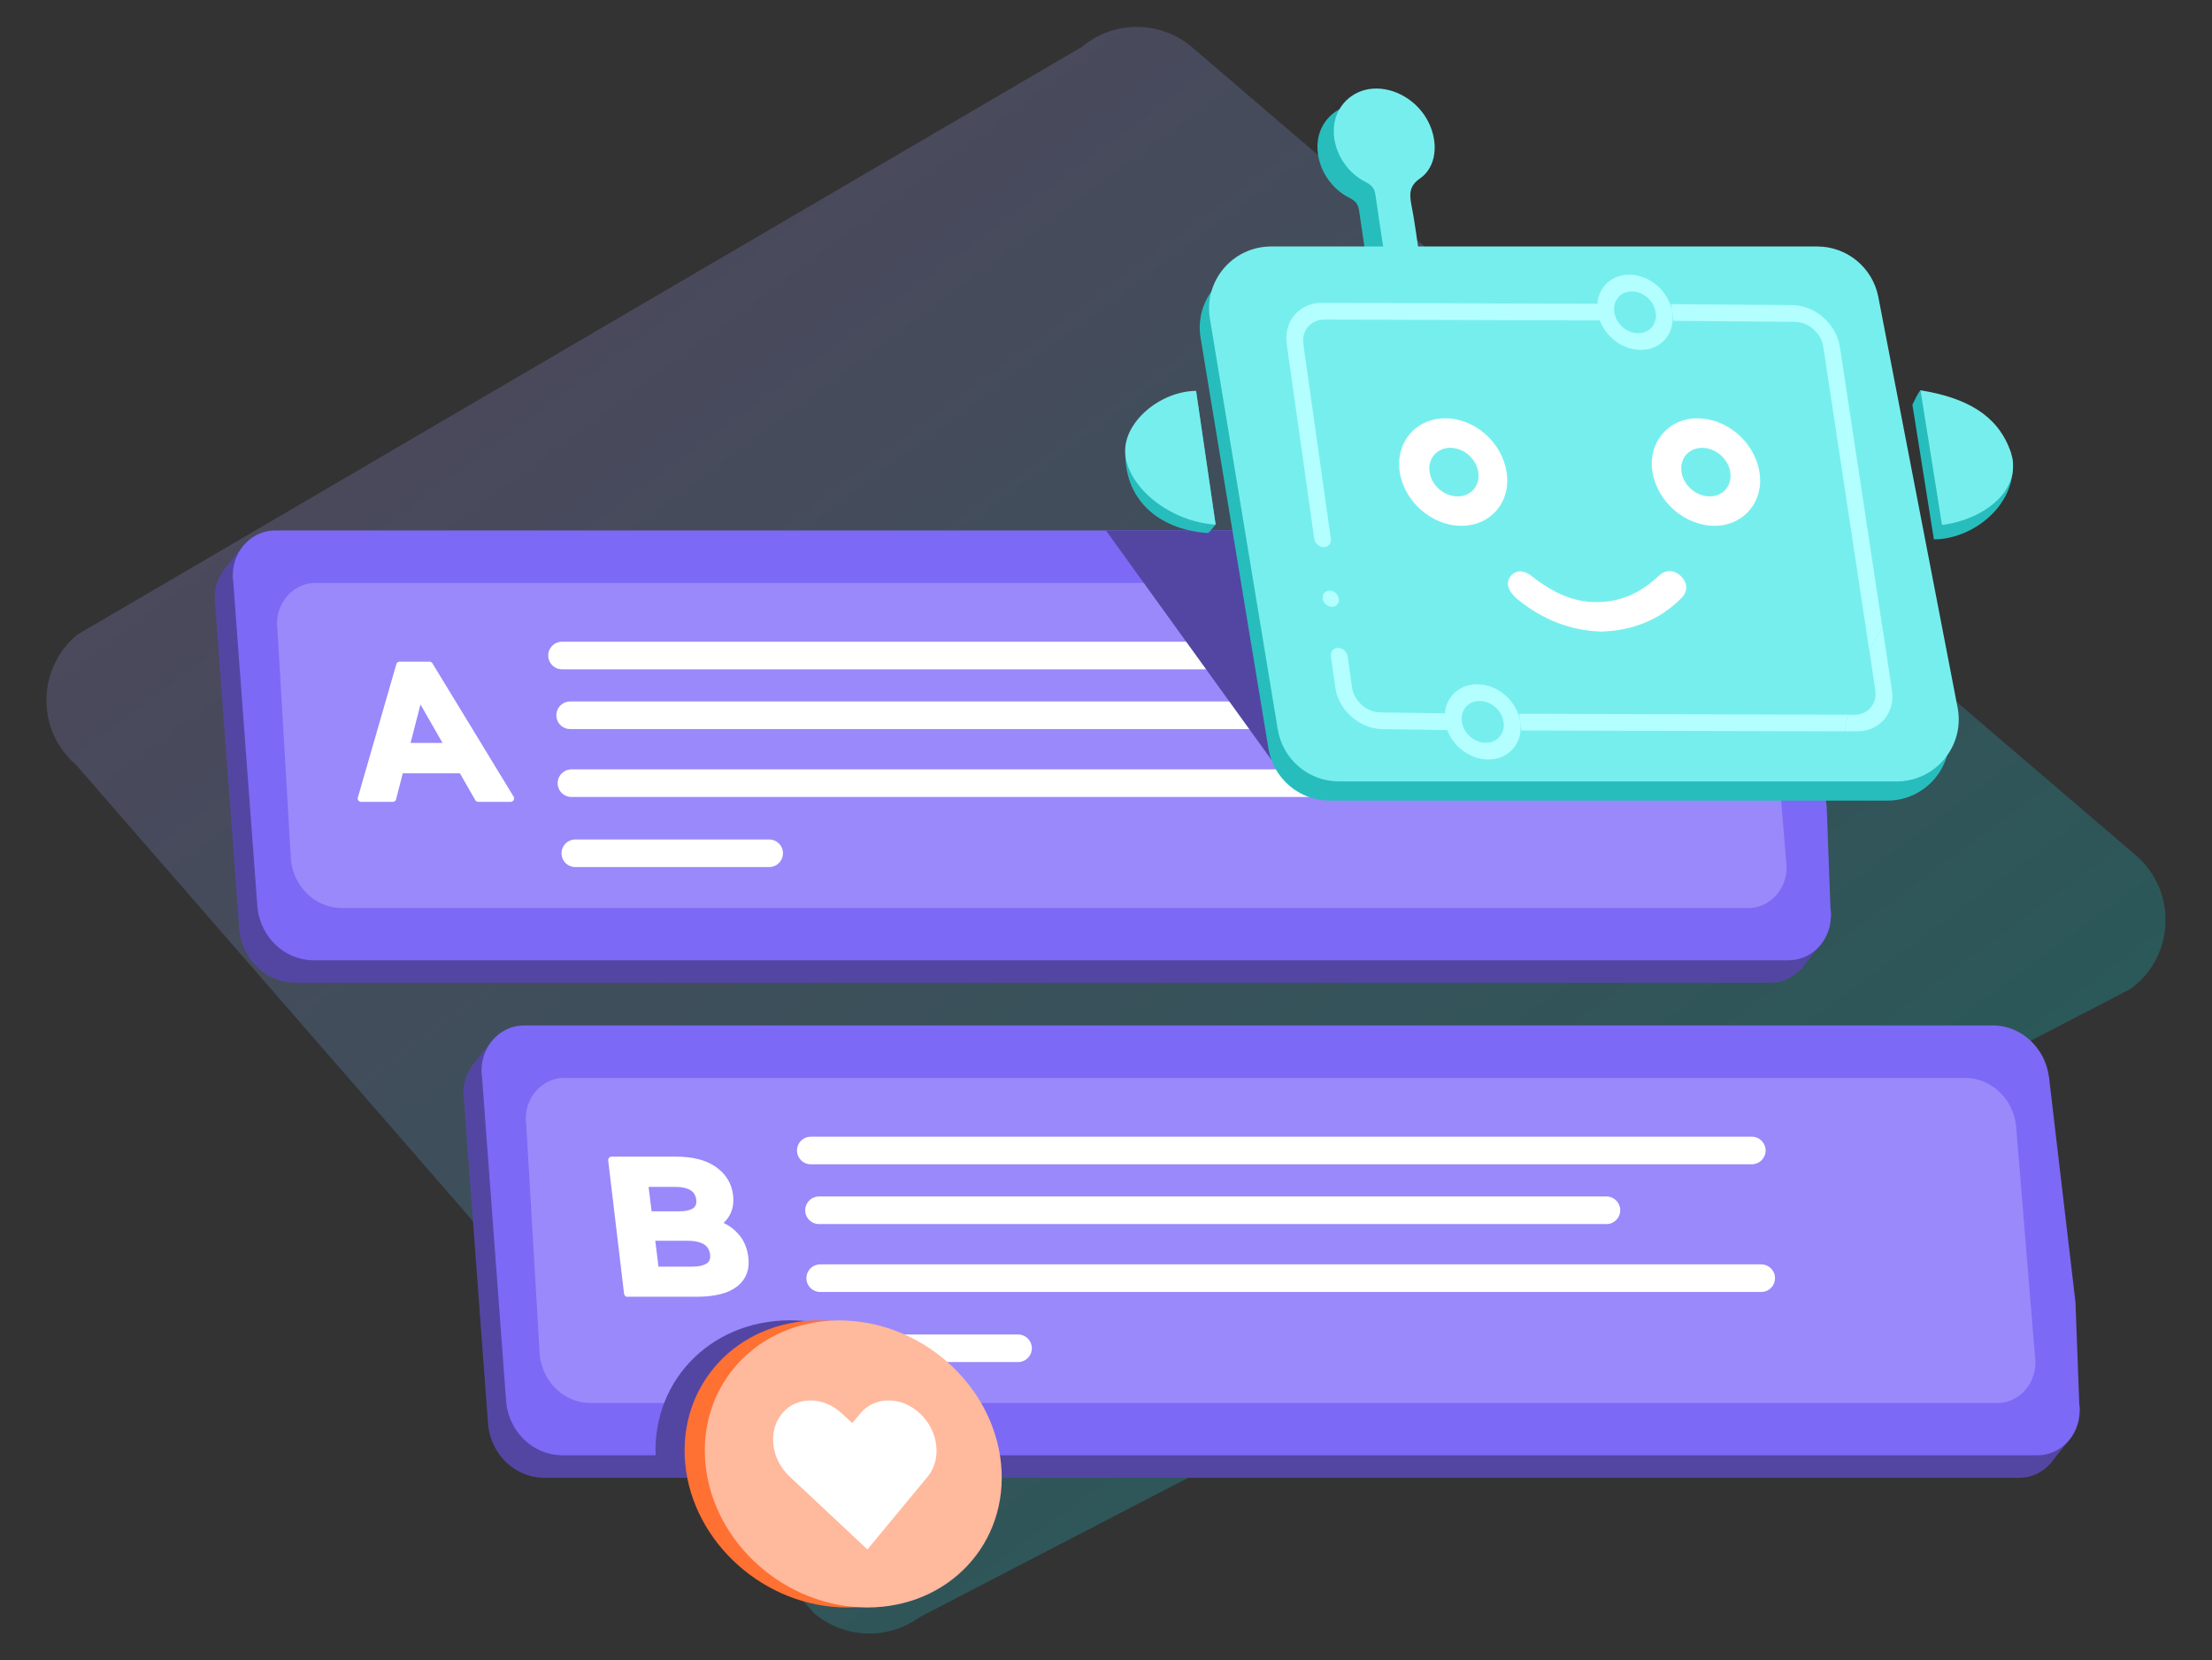
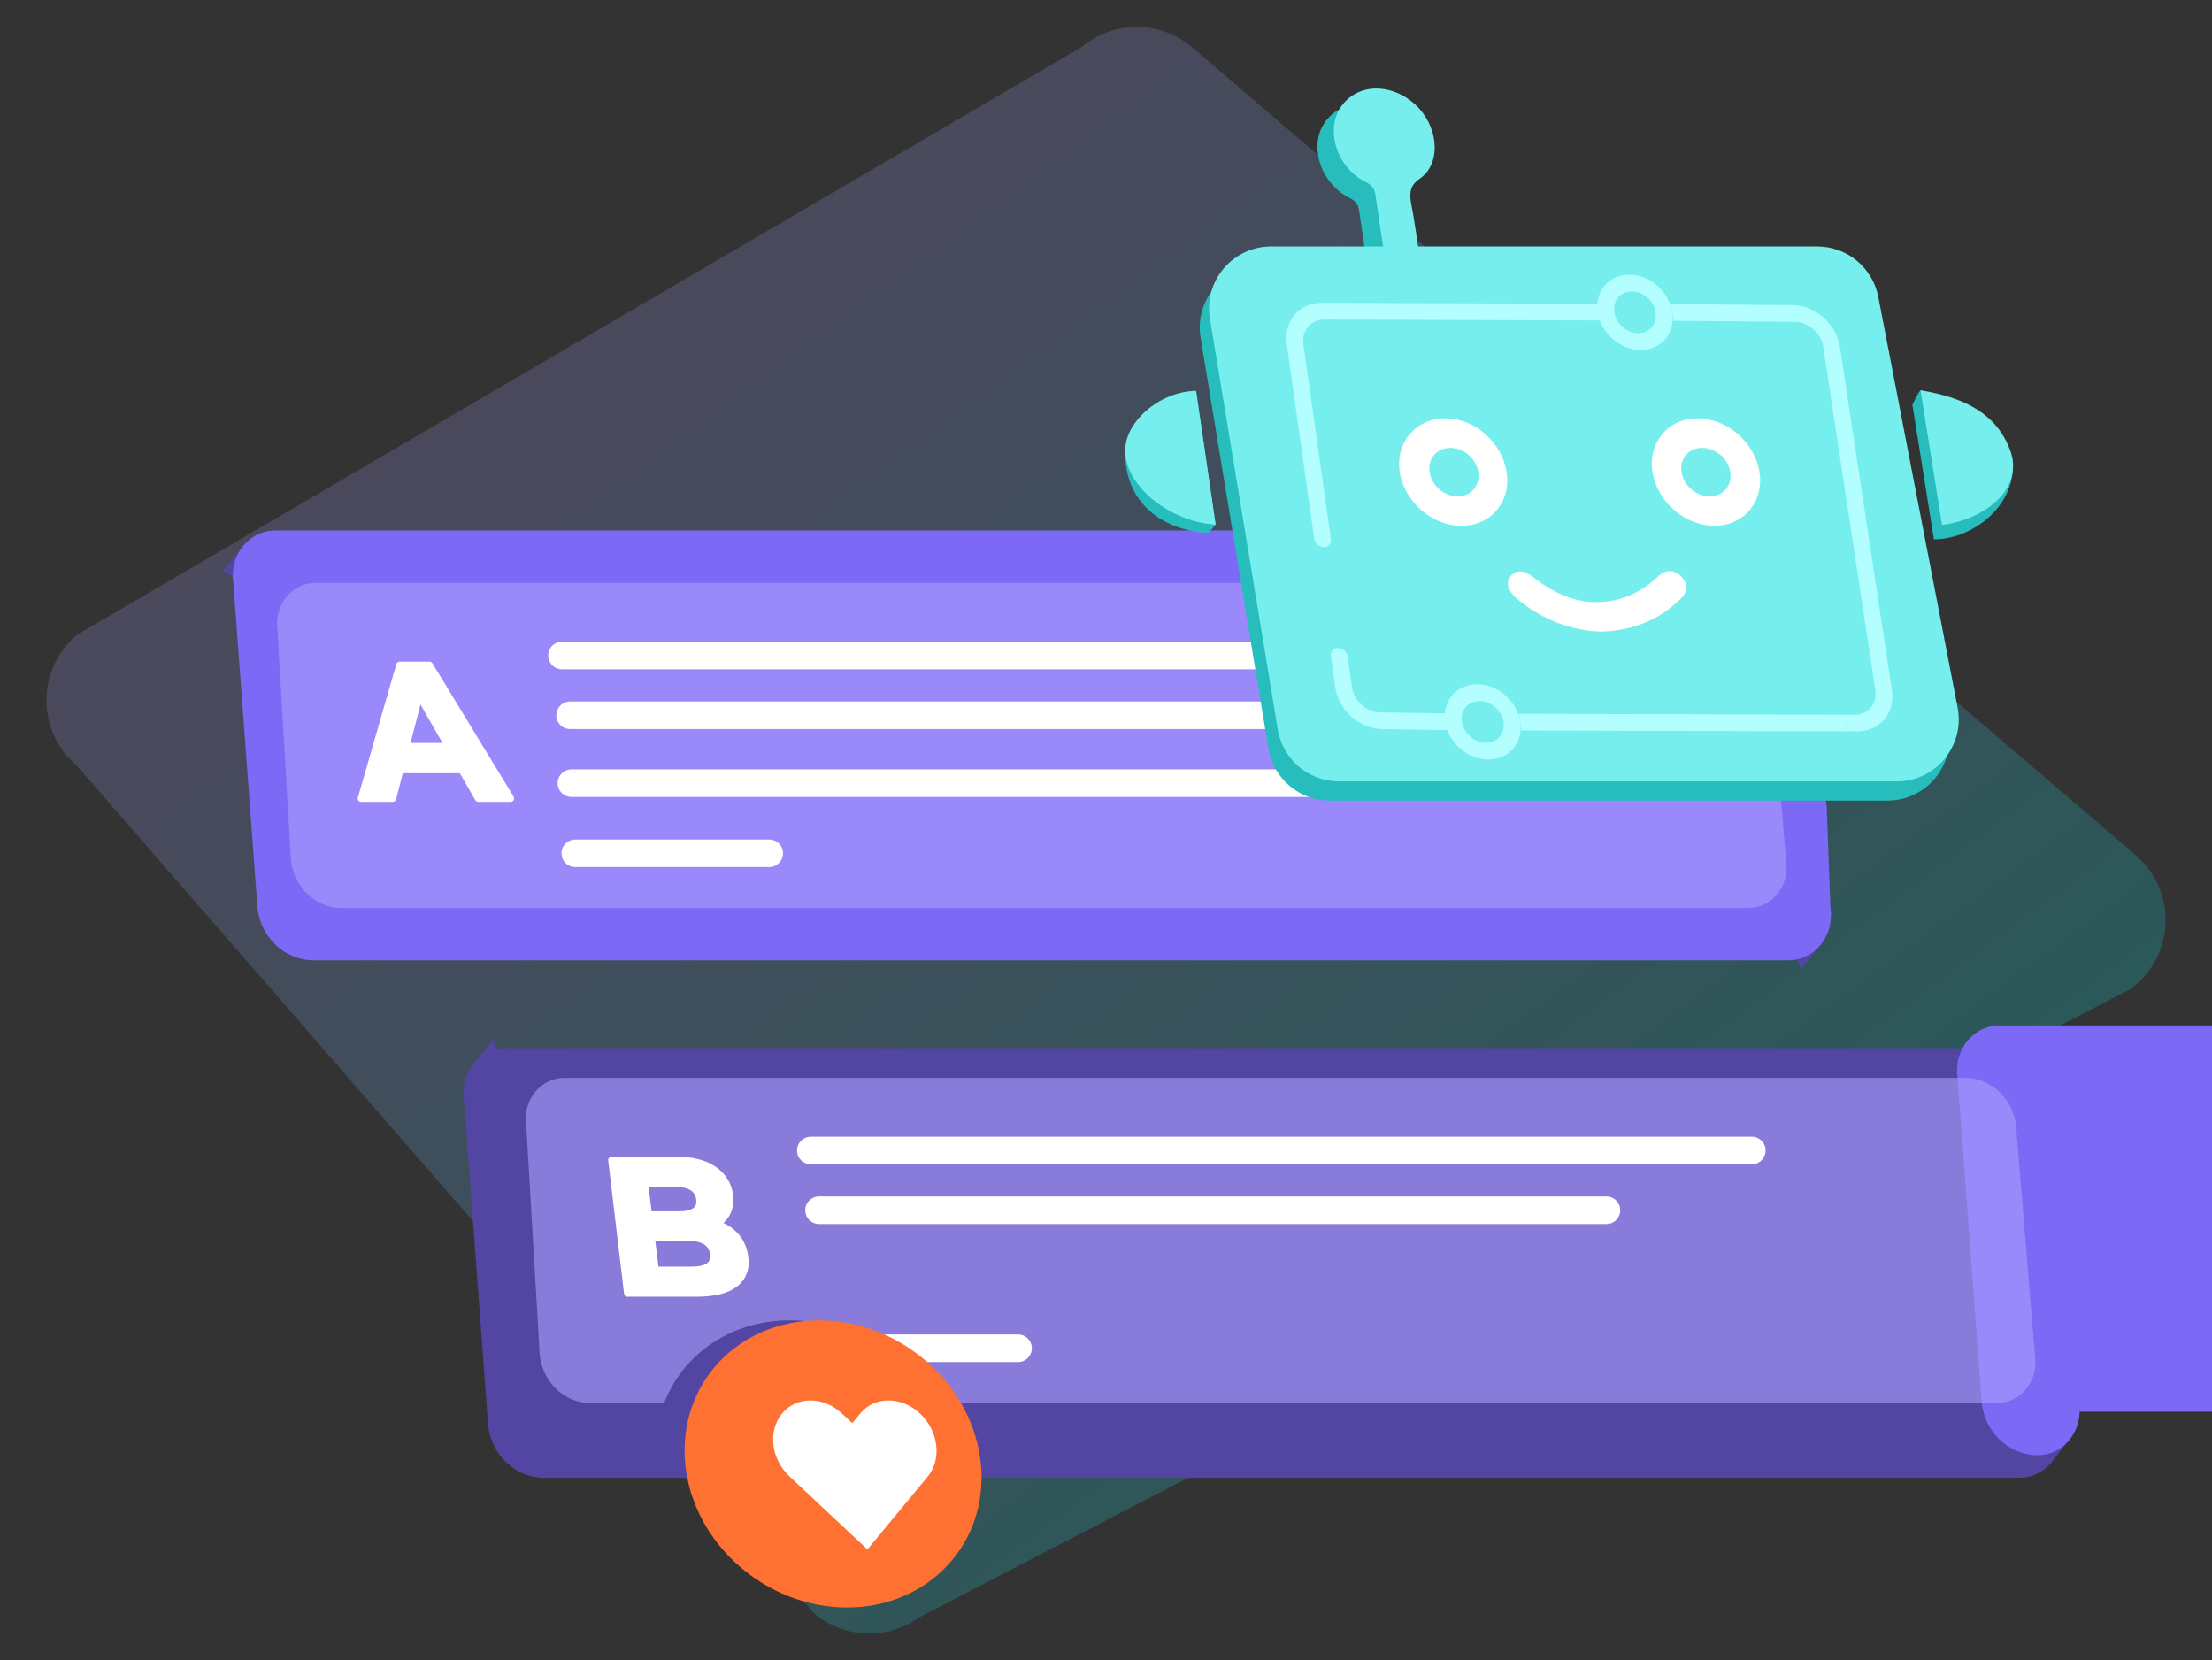
<svg xmlns="http://www.w3.org/2000/svg" viewBox="0 0 239.81 180">
  <rect x="0" y="0" width="239.81" height="180" fill="#333333" stroke="none" />
  <defs>
    <linearGradient id="linear-gradient" x1="70.57" x2="172.96" y1="20.97" y2="159.73" gradientUnits="userSpaceOnUse">
      <stop offset="0" stop-color="#ab9eff" />
      <stop offset=".2" stop-color="#8eabfc" />
      <stop offset=".62" stop-color="#46cdf4" />
      <stop offset="1" stop-color="#0ee" />
    </linearGradient>
    <style>.cls-10,.cls-3,.cls-4,.cls-5,.cls-6,.cls-7,.cls-8{stroke-width:0}.cls-12{stroke-miterlimit:10;stroke-width:2.99px;fill:none}.cls-12,.cls-13{stroke:#fff;stroke-linecap:round}.cls-3{fill:#ab9eff;opacity:.6}.cls-4{fill:#5346a3}.cls-5{fill:#7ee}.cls-6{fill:#7c69f5}.cls-7{fill:#28bdbd}.cls-8{fill:#b3ffff}.cls-10,.cls-13{fill:#fff}.cls-13{stroke-linejoin:round;stroke-width:.75px}</style>
  </defs>
  <g id="Isolation_Mode">
    <path fill="url(#linear-gradient)" stroke-width="0" d="M129.26,5.14l102.28,87.57c4.53,3.88,4.26,10.98-.56,14.5l-131.27,68.09c-3.47,2.53-8.22,2.35-11.48-.44L8.27,82.94c-4.35-3.72-4.31-10.46.09-14.13L117.31,5.07c3.47-2.9,8.52-2.87,11.95.07Z" opacity=".2" />
  </g>
  <g id="ready">
-     <path d="M31.88,106.54h159.97c2.53.06,4.63-2.05,4.69-4.72,0-.29-.01-.59-.06-.88l-3.27-35.38c-.41-3.14-2.91-5.5-5.91-5.6H27.95c-2.54-.05-4.63,2.09-4.68,4.76,0,.28.01.56.06.84l2.63,35.38c.4,3.15,2.91,5.52,5.92,5.6Z" class="cls-4" />
    <polygon points="24.21 61.87 26.5 59.02 28.67 64.71 24.21 61.87" class="cls-4" />
    <polygon points="195.28 105.03 197.67 102.03 192.89 100.38 195.28 105.03" class="cls-4" />
    <path d="M198.49,99.38c-.05,2.66-2.15,4.78-4.69,4.72H33.84c-3.01-.09-5.52-2.45-5.92-5.61l-2.63-35.38c-.05-.28-.07-.55-.05-.83.04-2.68,2.13-4.81,4.67-4.78h159.35c3,.11,5.5,2.47,5.91,5.61l2.87,24.4.41,10.99c.05.3.07.58.05.88Z" class="cls-6" />
    <path d="M36.93,98.44h152.5c2.3.06,4.21-1.87,4.26-4.29,0-.27-.01-.54-.05-.8l-2.06-25.07c-.37-2.85-2.65-5.01-5.38-5.09H34.28c-2.31-.04-4.21,1.9-4.25,4.33,0,.26.01.51.05.76l1.47,25.07c.37,2.86,2.65,5.02,5.38,5.09Z" class="cls-3" />
    <line x1="60.93" x2="162.94" y1="71.06" y2="71.06" class="cls-12" />
    <line x1="61.81" x2="147.18" y1="77.54" y2="77.54" class="cls-12" />
    <line x1="61.95" x2="163.96" y1="84.9" y2="84.9" class="cls-12" />
    <line x1="62.37" x2="83.39" y1="92.5" y2="92.5" class="cls-12" />
    <path d="M39.16,86.55l4.17-14.45h3.23l8.8,14.45h-3.51l-7.31-12.76h1.32l-3.28,12.76h-3.43ZM41.93,83.45l.46-2.54h7.41l1.28,2.54h-9.15Z" class="cls-13" />
    <path d="M58.85,160.2h159.97c2.53.06,4.63-2.05,4.69-4.72,0-.29-.01-.59-.06-.88l-3.27-35.38c-.41-3.14-2.91-5.5-5.91-5.6H54.92c-2.54-.05-4.63,2.09-4.68,4.76,0,.28.01.56.06.84l2.63,35.38c.4,3.15,2.91,5.52,5.92,5.6Z" class="cls-4" />
    <polygon points="51.19 115.53 53.48 112.68 55.64 118.38 51.19 115.53" class="cls-4" />
    <polygon points="222.25 158.69 224.65 155.69 219.86 154.04 222.25 158.69" class="cls-4" />
-     <path d="M225.46,153.04c-.05,2.66-2.15,4.78-4.69,4.72H60.81c-3.01-.09-5.52-2.45-5.92-5.61l-2.63-35.38c-.05-.28-.07-.55-.05-.83.04-2.68,2.13-4.81,4.67-4.78h159.35c3,.11,5.5,2.47,5.91,5.61l2.87,24.4.41,10.99c.05.3.07.58.05.88Z" class="cls-6" />
+     <path d="M225.46,153.04c-.05,2.66-2.15,4.78-4.69,4.72c-3.01-.09-5.52-2.45-5.92-5.61l-2.63-35.38c-.05-.28-.07-.55-.05-.83.04-2.68,2.13-4.81,4.67-4.78h159.35c3,.11,5.5,2.47,5.91,5.61l2.87,24.4.41,10.99c.05.3.07.58.05.88Z" class="cls-6" />
    <path d="M63.91,152.1h152.5c2.3.06,4.21-1.87,4.26-4.29,0-.27-.01-.54-.05-.8l-2.06-25.07c-.37-2.85-2.65-5.01-5.38-5.09H61.25c-2.31-.04-4.21,1.9-4.25,4.33,0,.26.01.51.05.76l1.47,25.07c.37,2.86,2.65,5.02,5.38,5.09Z" class="cls-3" />
    <line x1="87.9" x2="189.92" y1="124.72" y2="124.72" class="cls-12" />
    <line x1="88.79" x2="174.16" y1="131.2" y2="131.2" class="cls-12" />
-     <line x1="88.92" x2="190.94" y1="138.56" y2="138.56" class="cls-12" />
    <line x1="89.34" x2="110.37" y1="146.16" y2="146.16" class="cls-12" />
    <path d="M68.03,140.21l-1.72-14.45h6.91c1.78,0,3.16.34,4.15,1.03.99.69,1.57,1.6,1.72,2.73.1.76.01,1.41-.28,1.97-.29.56-.74.99-1.34,1.29-.61.3-1.32.45-2.13.45l.27-.87c.9,0,1.71.15,2.44.45.73.3,1.33.74,1.81,1.32.48.58.77,1.29.89,2.13.17,1.24-.18,2.21-1.06,2.9-.88.69-2.27,1.04-4.17,1.04h-7.47ZM71.04,137.69h3.91c.85,0,1.48-.14,1.9-.43.41-.29.58-.74.5-1.34s-.37-1.07-.86-1.36c-.49-.29-1.16-.43-2-.43h-4.13l-.3-2.44h3.53c.8,0,1.4-.14,1.79-.42.39-.28.55-.71.47-1.29s-.35-1-.81-1.28c-.46-.28-1.09-.41-1.89-.41h-3.26l1.17,9.42Z" class="cls-13" />
-     <polygon points="134.97 57.51 137.86 82.4 119.9 57.51 134.97 57.51" class="cls-4" />
    <g id="HzgyUD.tif">
      <path d="M204.62,86.79h-60.46c-3.29,0-6.1-2.38-6.64-5.63l-7.36-44.54c-.68-4.1,2.48-7.82,6.64-7.82h59.21c3.22,0,5.99,2.29,6.61,5.45l8.6,44.54c.8,4.15-2.38,8-6.61,8Z" class="cls-7" />
      <path d="M148.48,30.37c1.3,0,2.48,0,3.72,0-.03-.3-.04-.58-.08-.86-.28-1.87-.51-3.75-.88-5.62-.24-1.24-.17-2.07.92-2.82,1.82-1.25,2.06-3.91.91-6.17-1.16-2.27-3.61-3.74-5.99-3.58-2.26.15-4.03,1.87-4.23,4.12-.21,2.37,1.17,4.88,3.47,6.02.73.37.95.77,1.04,1.47.34,2.44.73,4.89,1.12,7.44Z" class="cls-7" />
    </g>
    <g id="HzgyUD.tif-2">
      <path d="M205.63,84.71h-60.46c-3.29,0-6.1-2.38-6.64-5.63l-7.36-44.54c-.68-4.1,2.48-7.82,6.64-7.82h59.21c3.22,0,5.99,2.29,6.61,5.45l8.6,44.54c.8,4.15-2.38,8-6.61,8Z" class="cls-5" />
      <path d="M218.15,49.61c-1.01-1.84-9.94-7.3-9.94-7.3-.24.21-.69,1.18-.88,1.56.78,4.87,1.55,9.72,2.33,14.6,4.34,0,9.22-3.92,8.49-8.86Z" class="cls-7" />
      <path d="M217.88,48.69c-1.44-3.75-4.75-5.58-9.67-6.38.78,4.87,1.55,9.72,2.33,14.6,4.57-.58,9.02-3.88,7.34-8.23Z" class="cls-5" />
      <path d="M131.01,57.79c-.71-4.84-1.95-9.03-2.66-13.87-4,.06-5.91,2.14-6.36,5.18,0,5.54,4.12,8.38,9.02,8.69Z" class="cls-7" />
      <polygon points="128.37 44.92 129.67 42.37 131.79 56.87 131.01 57.79 128.37 44.92" class="cls-7" />
      <path d="M131.79,56.87c-.71-4.84-1.41-9.67-2.12-14.5-4,.06-7.89,3.47-7.68,6.74.24,3.75,4.9,7.46,9.8,7.76Z" class="cls-5" />
      <path d="M150.25,28.66c1.3,0,2.48,0,3.72,0-.03-.3-.04-.58-.08-.86-.28-1.87-.51-3.75-.88-5.62-.24-1.24-.17-2.07.92-2.82,1.82-1.25,2.06-3.91.91-6.17-1.16-2.27-3.61-3.74-5.99-3.58-2.26.15-4.03,1.87-4.23,4.12-.21,2.37,1.17,4.88,3.47,6.02.73.37.95.77,1.04,1.47.34,2.44.73,4.89,1.12,7.44Z" class="cls-5" />
    </g>
    <path d="M200,79.28h1.29c2.48.02,4.2-1.98,3.82-4.46l-1.03-6.82c-.52.83-1,1.68-1.41,2.55l.64,4.26c.22,1.49-.8,2.69-2.29,2.68h-.7c-.12.6-.23,1.2-.31,1.8Z" class="cls-8" />
    <path d="M197.67,37.6l4.99,32.94c.42-.87.89-1.72,1.41-2.55l-4.6-30.38c-.38-2.48-2.68-4.51-5.15-4.53l-13.15-.11.27,1.81,13.15.11c1.48,0,2.86,1.23,3.08,2.71Z" class="cls-8" />
    <path d="M164.95,79.19l35.05.09c.08-.61.18-1.2.31-1.8l-35.62-.1.26,1.81Z" class="cls-8" />
    <path d="M149.89,79.04l6.91.1c.5,0,.85-.4.78-.9-.07-.5-.53-.91-1.03-.91l-6.9-.1c-1.48,0-2.86-1.23-3.07-2.71l-.48-3.37c-.07-.5-.53-.91-1.03-.91-.5,0-.85.4-.78.9l.47,3.37c.35,2.48,2.65,4.52,5.14,4.53Z" class="cls-8" />
    <path d="M143.51,59.31c.5,0,.84-.4.77-.9l-2.98-21.1c-.21-1.48.82-2.68,2.29-2.67l29.75.1c.5,0,.84-.4.76-.9-.07-.5-.54-.91-1.03-.91l-29.74-.1c-2.46-.02-4.18,1.99-3.83,4.47l2.98,21.1c.07.5.53.91,1.03.91Z" class="cls-8" />
    <path d="M176.92,31.59c1.24,0,2.4,1.03,2.58,2.28.19,1.25-.67,2.26-1.91,2.25-1.24,0-2.4-1.03-2.58-2.28-.18-1.25.67-2.26,1.91-2.25M176.65,29.78c-2.23-.02-3.77,1.8-3.44,4.05.33,2.25,2.41,4.09,4.65,4.1,2.24.02,3.78-1.8,3.44-4.05-.33-2.25-2.41-4.09-4.65-4.1h0Z" class="cls-8" />
    <path d="M160.42,75.99c1.25,0,2.41,1.03,2.59,2.28.18,1.25-.69,2.26-1.94,2.25-1.25,0-2.41-1.03-2.59-2.28-.18-1.25.69-2.26,1.94-2.25M160.16,74.18c-2.25-.02-3.81,1.8-3.49,4.05.32,2.25,2.41,4.09,4.66,4.1,2.25.02,3.81-1.8,3.49-4.05-.33-2.25-2.41-4.09-4.66-4.1h0Z" class="cls-8" />
-     <path d="M143.4,64.9c.07.48.51.88,1,.88.48,0,.82-.39.75-.87-.07-.48-.51-.88-1-.88-.48,0-.82.39-.75.87Z" class="cls-8" />
    <path d="M158.42,57c-3.23-.01-6.23-2.67-6.68-5.91-.44-3.19,1.79-5.76,4.99-5.74,3.19.02,6.13,2.63,6.61,5.86.48,3.22-1.72,5.8-4.92,5.79ZM155,51.26c.27,1.47,1.66,2.6,3.13,2.55,1.42-.05,2.37-1.24,2.13-2.67-.24-1.47-1.62-2.62-3.09-2.59-1.47.03-2.44,1.25-2.17,2.71Z" class="cls-10" />
    <path d="M179.15,51.18c-.51-3.14,1.65-5.79,4.77-5.83,3.24-.05,6.26,2.51,6.82,5.77.55,3.18-1.64,5.85-4.8,5.88-3.23.03-6.26-2.57-6.78-5.82ZM182.31,51.24c.26,1.47,1.66,2.61,3.13,2.57,1.42-.04,2.37-1.22,2.14-2.65-.24-1.47-1.62-2.63-3.09-2.61-1.47.02-2.44,1.23-2.18,2.69Z" class="cls-10" />
    <path d="M173.63,68.47c3.49-.12,6.39-1.34,8.68-3.66.7-.71.65-1.64-.07-2.35-.71-.7-1.66-.74-2.38-.06-1.98,1.88-4.34,3.04-7.39,2.85-2.13-.13-4.04-1.04-5.84-2.36-.33-.24-.64-.52-.99-.71-.7-.39-1.34-.31-1.8.2-.46.51-.49,1.15-.03,1.82.21.3.48.58.77.81,2.74,2.22,5.76,3.36,9.05,3.46Z" class="cls-10" />
    <path d="M71.13,158.7c.02.13.03.26.05.39l32.02-.05c0-.11-.02-.23-.02-.35-.83-8.6-8.68-15.56-17.53-15.56-8.85,0-15.35,6.96-14.51,15.56Z" class="cls-4" />
    <path fill="#ff7033" stroke-width="0" d="M74.29,158.7c.83,8.59,8.69,15.56,17.54,15.56s15.35-6.97,14.51-15.56c-.84-8.59-8.69-15.56-17.54-15.56-8.85,0-15.34,6.97-14.51,15.56Z" />
-     <path fill="#ffb99c" stroke-width="0" d="M76.48,158.7c.83,8.59,8.69,15.56,17.54,15.56,8.85,0,15.35-6.97,14.51-15.56-.84-8.59-8.69-15.56-17.54-15.56-8.85,0-15.34,6.97-14.51,15.56Z" />
    <path d="M84.79,153.23c1.56-1.89,4.47-1.89,6.48,0l1.13,1.04.86-1.04c1.56-1.89,4.46-1.89,6.48,0h0c2.02,1.89,2.39,4.96.83,6.85l-.86,1.04-5.67,6.85-7.31-6.85-1.11-1.04c-2.04-1.89-2.4-4.96-.83-6.85Z" class="cls-10" />
    <rect width="240.67" height="178.33" fill="none" stroke-width="0" />
  </g>
</svg>